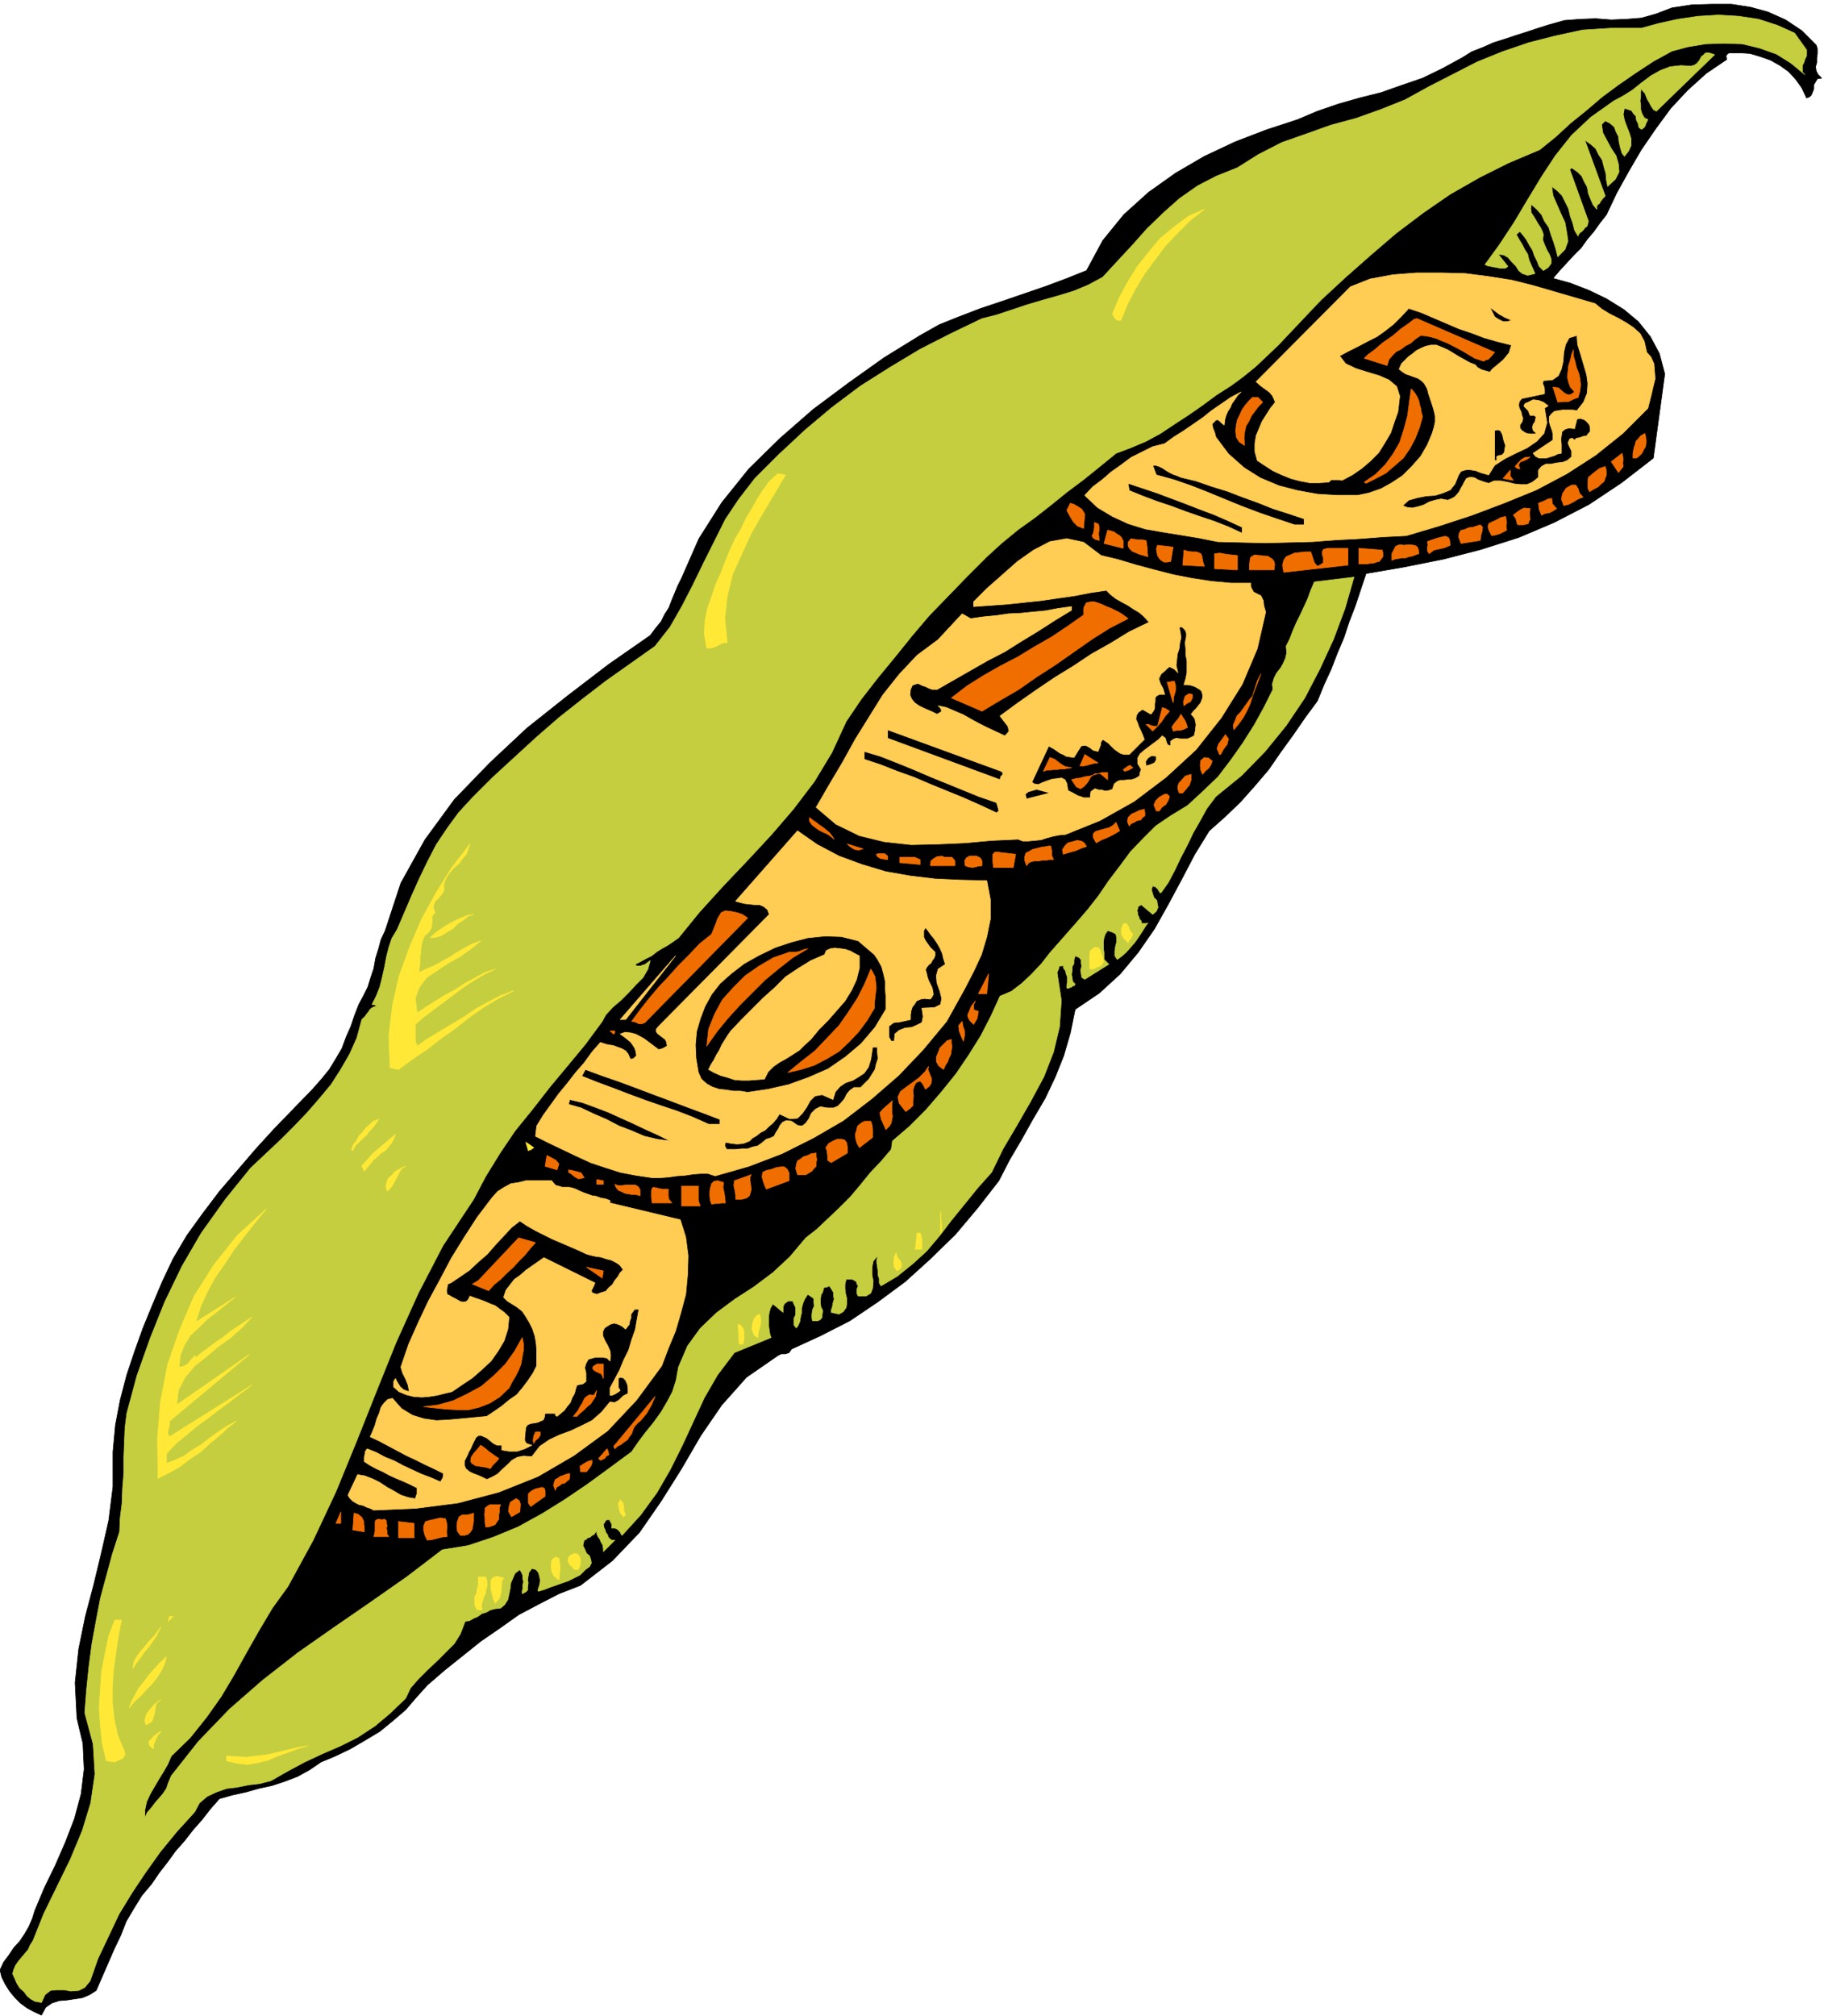
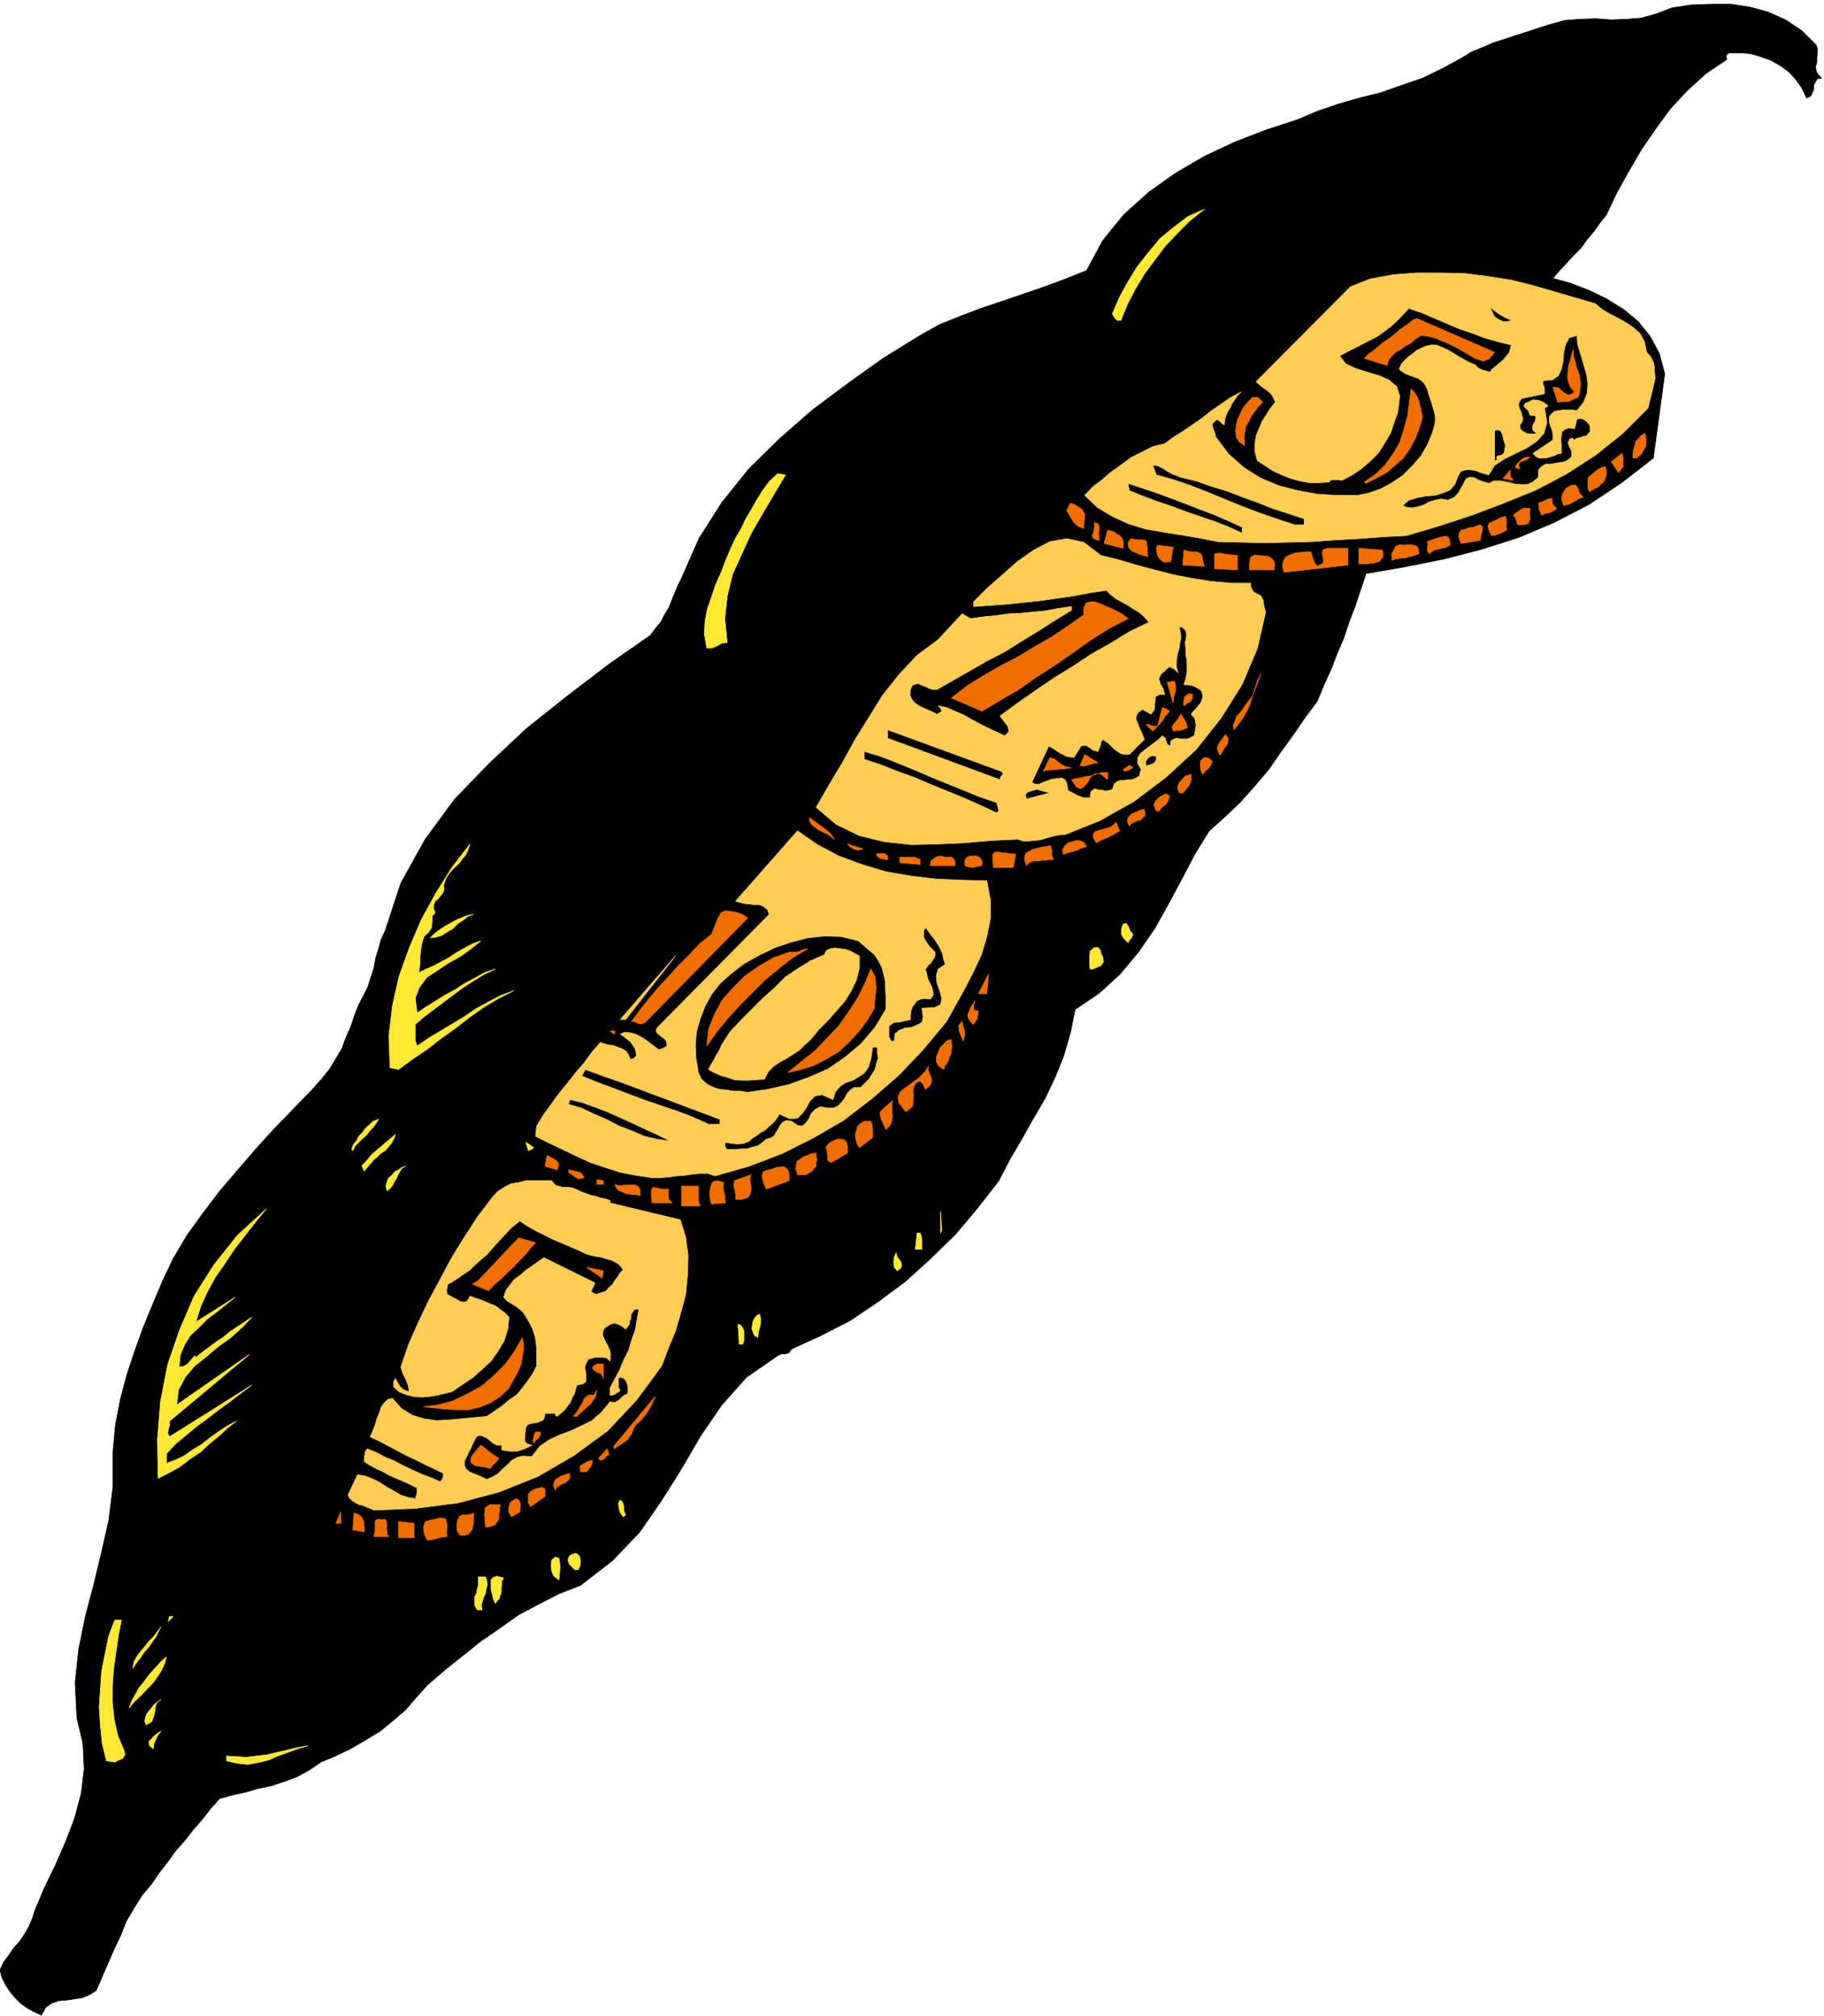
<svg xmlns="http://www.w3.org/2000/svg" fill-rule="evenodd" height="541.782" preserveAspectRatio="none" stroke-linecap="round" viewBox="0 0 3035 3353" width="490.455">
  <style>.brush0{fill:#fff}</style>
  <path style="fill:#000;stroke:#000;stroke-width:1;stroke-linejoin:round" d="m3022 75 2 6v8l-1 7v8l-2 7 1 7 3 6 6 6-7 1-3 5-3 5v7l-2 5-2 5-3 3-5 2-8-17-10-14-12-13-14-10-16-9-17-6-17-5-15-1h-20l-3 2-2 3 1 6-34 23-31 28-28 30-25 34-24 35-21 36-20 36-17 36-11 14-10 14-11 13-10 14-12 12-12 13-12 13-11 13 29 8 31 12 29 14 29 18 24 20 20 25 15 28 9 34-19 140-53 41-54 36-58 30-59 25-63 20-62 16-65 13-64 11-9 27-9 27-10 26-9 27-11 26-10 26-12 26-11 27-20 27-20 29-21 29-20 29-23 27-24 27-25 24-27 24-24 39-22 42-22 41-23 41-27 39-30 36-35 32-40 27-8 39-11 38-14 35-17 36-20 34-19 34-20 34-18 35-35 45-37 44-42 41-42 38-46 34-46 31-49 25-48 22-4 6-6 2h-7l-6 3-52 36-41 46-35 51-32 55-34 54-36 52-45 47-53 41-36 14-33 17-34 18-31 22-32 22-30 24-30 24-29 25-18 20-18 21-21 18-22 18-25 15-24 14-25 12-24 10-19 13-20 11-21 8-21 7-23 5-21 6-23 5-21 6-15 17-14 18-15 17-14 18-15 17-13 18-14 18-13 19-16 19-13 21-13 22-9 23-11 23-10 23-10 23-10 23-11 7-12 5-13 2-13 2-13 1-12 4-10 7-7 13-13-6-11-6-11-8-9-9-9-11-7-11-6-12-3-12 6-13 9-12 8-12 10-11 8-12 7-12 6-14 4-13 16-38 18-37 17-39 15-39 11-41 5-41-2-43-10-42-3-59 6-56 11-54 14-53 13-54 12-53 7-56v-58l4-44 8-42 11-42 13-39 14-39 16-39 16-38 18-38 23-39 26-36 28-37 30-35 30-35 31-34 32-33 32-33 15-17 13-16 11-18 10-17 7-19 8-18 6-18 7-18 8-15 7-14 5-16 5-15 3-17 5-16 4-15 7-15 26-79 40-72 49-67 59-61 62-58 68-54 68-52 69-48 9-12 9-11 6-12 7-11 5-13 5-12 5-12 6-12 29-66 38-60 45-56 52-51 55-48 59-44 59-42 60-37 32-18 35-14 34-13 36-12 35-12 35-12 35-13 35-14 27-50 35-43 41-37 45-32 48-28 51-24 52-20 52-17 33-14 35-12 35-10 36-9 34-12 35-12 33-16 33-18 16-10 18-7 18-8 19-6 18-6 19-6 18-6 19-6 25-7 26-2 26-1 26 2 25-1 25-2 25-7 26-10 33-5 34-1h32l32 5 29 8 29 13 27 18 24 24z" />
-   <path d="M3006 83h0v10l-3 6-1 4-3 6v11l4 4-23-19-24-15-28-10-29-7-31-1-30 1-30 5-26 7-31 17-29 19-29 20-27 20-27 23-26 21-25 23-26 21-52 22-48 24-49 28-45 31-45 34-42 36-43 38-40 37-19 20-17 18-18 19-17 18-20 19-18 17-21 17-19 14-25 16-23 17-23 16-23 15-24 16-24 13-26 11-24 9-27 22-26 21-28 21-26 21-28 22-28 20-28 23-24 22-33 33-31 32-32 33-28 33-29 36-28 34-28 36-25 37-24 52-29 48-35 46-37 43-40 43-39 41-40 44-35 43-10 7-9 6-9 5-8 5-9 7-10 5-9 5-8 4 2 3h7l4-2h2l3-2 4-3 3-2-4 14-8 14-12 12-11 12-14 14-13 11-12 13-6 11-28 38-29 35-30 36-28 36-30 37-25 37-24 39-20 38-51 77-41 79-37 82-33 82-33 83-34 83-38 81-42 77-26 36-22 37-21 37-20 36-22 37-24 34-28 35-31 30-6 14-7 12-8 13-7 12-7 12-6 13-3 14v13l4-9 7-8 6-8 7-8 6-7 6-9 3-9 5-12 45-57 52-54 55-48 59-46 60-42 61-42 60-42 59-45 43-7 42-14 41-17 40-22 37-23 37-25 37-27 38-28 11-16 12-16 13-16 13-18 10-17 9-17 6-19 4-22 15-35 21-29 27-26 31-23 31-20 32-24 28-26 27-32 18-14 19-18 18-17 19-19 16-19 17-21 18-19 17-20 2-14 28-24 28-28 25-29 25-31 21-31 20-32 17-33 15-33 19-8 17-13 16-15 17-18 14-18 15-17 14-16 15-17 19-22 18-23 17-25 19-25 17-23 21-22 21-21 25-17 28-17 26-24 25-24 22-29 19-27 19-30 16-29 15-30-1-9 3-10 4-8 7-9 4-7 4-9 2-9-1-11 6-12 5-13 6-14 7-14 6-13 6-13 5-14 6-14 66-8-15 52-19 51-23 50-25 48-31 46-35 43-39 40-43 35-15 20-11 20-12 21-9 19-11 21-10 21-11 21-12 17h-2l-1-2-2-3-1-2-2-1-1-2h-3l-2-2-2 7 2 7 2 6 5 5 1 7 1 4-3 7-6 5-19-16-5 3-1 4-1 3 1 3v4l2 3 1 4 3 3v3l1 1h8l2-1-6 9-5 8-6 9-5 7-7 8-7 8-8 7-7 5-4-6v-8l1-7 2-8v-6l-1-7-5-3-9-3-4 6-2 6-1 6v12l1 6v12l8 8-40 25-5-3-1-6-1-6 2-7-1-4v-6l-3-4-7-3-2 7v6l-3 5v6l-1 7 1 6 1 6 4 4-2 3h-2l-2 2h-1l-2 1-2 1h-2l-1-1v-3l1-6v-9l-2-5-1-5-3-4-1-5-3 1h-3l-1 1v2l-1 3-1 2-1 3 7 46-3 44-10 42-16 41-22 41-23 40-23 39-19 39-24 27-21 26-22 27-19 25-22 26-23 21-26 21-27 16-3-5v-7l-2-6v-7l-1-6-1-7v-5l1-7-7 9-2 10v13l2 10-1 12-3 8-8 5h-13l-2-4v-8l2-5-2-3-1-4-3-2-4-2h-10l-2 8v8l1 8 2 8v8l-1 7-5 7-7 4-13-3v-3l2-6 1-6 2-7-1-5v-6l-3-5-4-6-4 2h-3l-3 2v2l-1 4-1 2-2 3v2l-1 5v6l1 7 3 6-1 7v4l-3 4-4 2h-9l-1-4v-7l1-7 3-7-1-6v-6l-4-3-6-4-5 8-3 7-2 8v7l-2 8-1 7-3 7-3 4-4-5v-11l3-6v-12l-3-6-2-5h-6l-3 1-1 1-3 2-1 1-1 3h-1v11l-17-14-4 7-2 7-1 7v15l1 7 1 7 2 6-61 25-28 37-22 38-19 41-18 39-20 40-22 38-27 37-31 34-2-3-1-3-2-1-1-2-3-2-3-1h-5v-7l-1-1v-2l-2-1v-3h-5l-3 2v1l-1 2-1 1-1 2 1 5 2 4 1 4 3 4 1 4 3 3 3 2h5l-19 19v-5l-1-6-3-5-2-5-3-4-2-5v-4l3-7-3 6-2 3-3 4-3 1-3 3-4 1-3 3-3 1-2 9 3 6 3 7 5 4 2 6 1 6-3 6-7 5-9 9-10 5-10 5-9 3-11 4-9 3-10 4-10 3-1-1 1-4 2-6 1-7-1-6-2-7-4-5-7-2-5 7-1 6-1 6 1 5-1 7v5l-3 3-6 3v-4l1-5v-5l1-6-1-5v-5l-2-5-3-5-8 6-3 7-4 9-1 9-2 10-2 9-5 8-7 6-9 1-8 2-7 4-7 2-7 5-7 3-7 4-7 1-8 21-10 16-15 15-14 14-16 15-15 15-13 15-8 17-26 25-25 21-29 19-28 14-30 13-30 14-28 15-28 16-19 5-18 2-20 4-17 2-17 6-15 7-13 11-8 15-30 33-27 33-25 35-22 33-22 36-17 36-18 38-13 37-9 11-10 5-13 1-11-2H94l-10 1-9 7-6 13-11-2-7-4-6-5-5-7-7-6-5-8-3-7-4-9 2-7 3-7 5-7 5-6 5-6 6-7 3-7 5-8 18-45 22-45 22-45 20-48 14-46 7-48-3-50-14-52 3-38 4-39 5-38 7-38 7-37 10-37 10-37 12-37 1-23 3-24 1-26 2-25v-25l1-26 1-24 3-24 17-63 22-62 24-60 29-60 32-55 40-56 42-52 51-48 21-21 22-23 20-23 20-24 16-25 15-26 12-27 8-30 2-2 4-4 2-3 4-5 1-2 3-3 4-2 6-2h-2l-1-1h-1l-1-1h-4l7-14 6-15 4-16 4-18 3-16 4-16 5-15 9-15 12-28 12-28 13-29 14-29 14-27 18-27 19-26 23-25 34-34 37-34 36-33 38-33 38-30 39-30 41-29 41-29 25-32 20-35 18-35 18-37 18-36 18-36 22-33 27-35 40-40 44-41 44-37 48-36 49-31 50-30 51-26 52-25 24-6 27-9 24-8 27-8 25-7 26-8 24-10 24-13 24-26 26-28 24-27 28-27 26-23 30-21 31-16 35-14 35-22 39-20 40-14 42-15 41-11 42-15 40-16 40-22 39-20 41-21 42-17 44-15 43-11 46-10 47-3h51l29-8 32-7 34-5 34-2 33 2 33 5 31 10 29 13 20 28zm-153 8-97 94-5-3-4-6-3-6-3-5-2-5-2-5-4-4-2-5-1 7v7l-1 8 1 7v7l2 7 4 7 6 3-2 4-1 2-1 2v1l-2 4-2 1-2 2h-1l-4-3-1-6-3-6-1-7-4-4-3-5-6-2-6-2-2 10 2 10 4 11 4 10 3 10v11l-4 9-7 9-4-5-3-10-2-9-1-9-4-8-3-8-7-6-8-4-6 6 2 14 7 13 7 13 8 12 4 14 1 13-6 12-13 12-2-10-1-12-3-10-3-12-6-9-5-10-8-7-10-7 34 93-4 4-2 3-2 2-1 3-4 3-1 2v5l-6-7-4-9-4-10-2-11-5-9-4-9-7-7-10-7-3 3 31 86-1 4-1 4-4 3-2 3-3 3-3 2-3 4v2l-6-10-3-12-4-11-3-13-5-10-6-12-8-8-9-7 2 15 6 14 7 16 7 15 3 17 2 14-5 14-12 12-3-12-4-13-4-11-4-13-7-10-5-11-8-9-9-8-1 7 1 7 4 6 3 5 4 7 4 6 3 6 2 6-1 9 3 8 4 9 4 7 3 8v7l-5 7-8 5-7-7-3-8-5-10-3-9-5-8-5-9-5-7-6-7-6 5 5 9 5 8 4 8 5 8 2 9 3 7 4 9 3 7-12 3-9-3-6-5-5-8-7-7-6-7-7-4-9-1 16 20-4 3h-10l-4-1-6-1-5-1-5-1-4-2 24-33 25-38 22-37 23-38 23-35 27-34 32-30 38-27 15-8 16-10 15-12 16-12 16-9 16-6 18-2 17 1 6-2 4-3 4-5 3-6 3-2 4-4h6l9 3z" style="stroke:#c5ce3f;stroke-width:1;stroke-linejoin:round;fill:#c5ce3f" />
  <path d="m1642 1465 6 32v31l-6 30-9 30-13 28-15 29-15 27-15 27-39 47-41 43-45 39-47 36-50 29-52 26-55 21-56 16-12-4h-12l-13 1-13 2-14 1-14 2-14 1h-13l-27-4-26-5-25-8-24-8-24-11-23-11-23-11-22-11 2-17 11-18 13-18 13-18 14-17 14-18 14-16 13-18 14-16 6 2 7 2 8 1 8 3 6 2 7 4 4 5 4 9 5-1 5-5-1-7-2-6-4-6-3-4-10-8-7-5 8-3 9 1 8 2 8 4 7 4 8 6 8 6 8 6 7-2 7-4-1-7-2-4-4-3-4-3-5-4-2-3v-4l4-5 184-186-3-8-6-5-7-3h-7l-9-1-9-1-8-2-7-2 103-117 33 23 36 19 38 14 40 12 40 7 42 5 43 2 43 1zm-187 123 6 9 6 11 3 11 3 13v12l1 12v23l-18 30-23 27-26 22-29 20-32 14-33 12-35 8-34 5-12-2h-12l-12-2-11-1-12-4-9-5-9-8-5-11-4-24-1-22 2-22 6-21 8-21 11-20 14-18 18-16 22-17 25-14 27-13 27-9 27-7 29-3 27 1 28 7 27 23zm118 16-12 8-3 11 1 12 5 14 3 12-2 10-10 5-21 1 2 14-2 10-8 4-9 4-11 1-10 4-7 6-1 12h-5l-4-7v-18l8-6 10-1 9-2 9-2v-8l1-7 2-6 4-5 3-5 7-3 6-1 10 1 3-4 2-4-1-6-1-5-3-6-3-6-2-6-1-5-2-7 2-4 3-4 4-3 2-4 3-4 2-5v-5l-9-9-7-10-3-6v-11l3-5 4 5 5 7 5 6 6 9 4 7 4 9 2 9 3 9zm-113 138v9l1 10-3 9-2 9-5 8-5 8-7 7-7 7h-11l-7 5-5 6-4 8-5 6-6 6-7 3h-10l-12-2-8 4-7 7-4 9-5 7-6 5-8-1-10-7-9-1-6 3-4 5-3 6-4 6-3 6-6 3-7 2-7 6-7 5-9 2-8 3h-10l-9 1h-16l-3-6 1-6 10 2 10 1 10-1 10-4 5-5 7-4 6-5 8-4 6-6 7-6 6-7 5-8 17 8 13-1 8-8 7-10 6-11 8-8 12-2 18 8 4-13 8-9 9-6 12-4 10-6 9-6 7-10 4-13 3-20h8zm-345 156-22-3-21-5-21-9-21-8-21-11-21-9-21-10-21-6 2-8 21 5 22 8 21 8 22 10 20 9 21 10 20 9 20 10zm83-36v8h-19l-27-12-26-10-27-9-26-9-27-10-26-10-27-10-25-10 6-11 27 10 29 10 27 10 29 11 27 10 29 11 27 10 29 11zm634-938 29 7 30 9 30 8 31 8 31 6 32 5 33 3h33v5l2 5 3 5 6 3 6 3 4 8 1 9 3 10-14 61-25 59-35 56-42 53-50 46-53 40-57 32-57 23-11 1-10 2-11 3-9 3-11 1-10 1h-9l-8-3-44 2-44 4-46 2-44 1-45-5-41-10-39-19-33-28 22-38 22-37 21-38 23-37 23-37 27-34 30-32 35-26 40-43 14 8 21-3 21-2 21-3 21-1 20-2 21-2 21-4 22-3v6l-28 17-28 18-28 17-27 17-29 15-28 16-28 16-28 16h-7l-6-2-6-3-6-2-6-3-5 1-5 2-3 7-1 9 3 7 5 6 7 5 6 3 9 4 7 3 8 4 4-2 4-3-2-5-4-4 14 3 14 6 14 6 14 8 13 7 14 7 13 6 15 7 4-4 3-4-1-4-1-4-7-9-6-8 30-22 30-21 31-21 31-19 30-20 32-18 31-19 33-16-8-9-8-7-10-6-9-6-11-6-9-5-9-7-7-7-27 4-26 5-28 4-27 4-29 3-28 3-28 2-28 2v-8l22-22 25-22 26-23 27-19 27-14 28-5 28 6 29 22zm142 135-2 10 1 10v10l2 10v20l-2 10-3 10h6l6 1 6 2 7 4 4 3 2 6v6l-3 8-4 5-4 5-4 4-4 5 6 7 2 10-1 10-2 9-6 3-5 2h-12l-7-1-5 2-4 3v8l-5-2-2-4-2-7-5-4-6 6-8 6-8 6-8 6-7 6-4 7v9l6 10-2 5-1 6-7 4-6 2h-6l-6 1h-7l-5 2-5 4-3 9-6 2-6 1-6-2h-5l-6-2-3 2-4 3-1 10h-11l-5-2-4-1-9-5-8-4-2-12-3-6-6-3-6 1-9 1-9 3-8 3-6 3-7-1-4-3 28-60 9 5 10 7 5 2 5 3 6 1 7 1 5-8 5-8 2-3 4-1h4l7 4 5 4 8 2 2-5 2-5 1-6 3-4 9 6 10 10 4 3 6 4 6 2h9l25-25-3-8-3-7-3-6-2-6-3-7 1-6 3-5 7-5 14 8 4-5 2-4v-6l1-6v-6l2-3 5-3h9l-3-10-4-7-3-9 4-8 5-4 5-5 4-3 8 4 6 6-3-12 1-9 1-10 3-9 1-9 2-9-1-9-2-9h5l5 5 2 5v6zm-316 276 2 6 2 8-4 3-28-13-27-12-27-11-27-11-28-12-28-10-28-11-27-9v-13l27 8 28 11 27 11 28 12 27 11 27 11 27 11 29 10zm8-52 3 3-1 3-3 3-1 5-187-69v-14l189 69zm42 46-2-8 5-4 7-2 7-2 22 6-39 10zm216-71v6l-3 5-7 3-7 2-1-7 4-6 6-4 8 1zm-494 332v20l-5 20-8 17-11 18-14 16-14 16-15 15-14 17-10 9-9 9-11 7-11 7-11 6-10 7-9 9-6 12-13 1-13 1h-12l-12-1-12-4-11-3-11-5-9-5 4-8 5-8 4-8 5-8 4-9 5-8 5-8 5-7 18-19 18-18 18-18 19-17 18-18 21-14 21-13 23-10 3-7 7-3 7-1 9 1 8 1 9 3 7 4 8 4zm1025-983 3 4 7 4 7 2 7 2 4-5 6-5 6-5 6-5 5-6 5-6 2-7 2-6-24-6-21-6-21-8-21-7-21-9-21-9-21-9-21-7-13 14-12 12-14 11-14 10-16 8-15 8-16 8-15 8 10 13 17 8 19 6 20 6 16 7 13 11 5 16-3 26-6 17-6 18-10 17-10 16-14 14-14 12-16 11-17 9-6-1h-12l-4 4-16 1h-16l-16-3-15-4-15-6-15-7-14-9-12-8-4-15v-13l2-13 5-12 5-12 7-11 7-11 8-10-3-7-2-4-4-5-4-3-11-8-8-7 157-158 33-13 38-7 39-3h41l40 1 39 5 38 6 36 9 103 30 11 9 13 8 14 7 14 8 12 8 11 10 7 13 4 18 7 8 5 11 1 12 1 13-3 12-3 13-3 12-3 12-42 42-45 36-48 31-51 27-54 22-53 20-55 18-54 16-39 2-39 3-39 2-39 3-40 1-39 1-40-1-39-1-30-6-30-5-31-5-29-5-29-9-26-12-25-15-21-20 13-14 16-12 15-13 17-12 16-12 18-9 18-9 20-5 15-11 16-10 16-11 16-11 15-12 16-11 16-11 17-9-6 6-4 6-5 7-3 7-4 6-3 7-2 7-1 9-4-3-3-3-4-3-3 1-6 6 1 7 3 7 2 8 21 28 26 23 27 17 31 13 31 8 33 6 33 2h34l19-4 20-7 18-10 18-12 15-15 15-17 11-19 8-19 3-10 2-9v-10l-2-9-3-10-3-9-3-9-2-8-5-9-5-5-6-4-6-2-8-3-6-2-6-4-5-4 4-9 6-6 6-6 7-5 6-5 8-4 7-3 9-2h9l10 4 9 4 10 6 8 5 9 5 9 5 10 4zm-388 270v10l-24-11-23-9-24-8-23-8-24-9-24-8-24-9-22-9-2-12 24 8 24 8 24 9 24 9 23 9 24 9 23 10 24 11zm-102-83 25 6 26 9 26 8 26 10 25 9 25 10 25 8 27 9v10h-16l-30-10-29-10-29-11-27-11-29-12-28-11-29-10-29-8-6-16h5l6 2 6 3 6 4 5 3 6 3 6 2 7 3zm659-236 1 15 5 16 5 17 5 17 2 15-1 16-6 15-11 14-8-1h-16l-6 1-7 1-5 4-4 5v9l2 7 3 8 1 6v9l-33 22 4 5 6 3h12l6-2 7-2 6-3 6-1v-15l-1-8 1-6 1-7 5-4 6-2 10 1 4-16 6-1 6 2 4 3 5 6 1 6v5l-3 3-3 4-6 1-5 2-6 1-3 3-4-3-4 1-3 7 3 7 3 6v10l-7 6-8 3-10 1-9 2h-9l-7 4-5 6v12l-10 8-9 4h-11l-10-1-12-3-11-2h-11l-9 4-10-3-8-3-5-3-4-1h-5l-5 2-3 5-3 6-3 5-3 6-4 5-4 4-6 3-5 2-11-2-10 2-10 3-9 5-10 3-9 2-9-1-7-3 10-9 14-4 15-3 15-1 13-4 12-5 8-10 6-15 4-6 6-2 6-1 7 1 6 1 7 3 7 2 7 2 10-16 17-11 18-9 19-9 16-11 12-13 5-18-4-24 6-4-8-6-8-3-9-1-8 4-5 2-2 3v2l3 3 4 4 3 8h7l3 3-1 3-1 5-3 4-1 5 1 5 6 5-7 1-10-1-5-3-3-2-3-4v-5l4-6 1-5-2-6-1-5-3-6-1-5 1-6 4-5 38-8v-7l-1-5-2-5 1-5 15-1 10-7 5-11 3-13 1-15 3-13 6-11 13-4zm-109-25-7 2h-7l-8-4-6-4-8-16 8 6 8 6 4 2 5 3 5 2 6 3zm-10 208-1 5-1 7-4 4-6 1-3 2 1 6h-4v-50l5-1 4 1 2 3 2 4 2 9 3 9zM958 1978l6 3 7 3 6 2 8 3 7 1 8 3 7 1 8 3v4l117 28 9 29 4 31-1 32-3 32-8 30-9 31-12 29-11 29-42 57-48 51-56 41-60 35-65 26-68 18-70 9-70 3-6-3-6-2-6-3-6-1-6-3-5-3-5-5-3-5 16-34 12 2 13 5 12 6 12 8 11 6 12 7 12 4 12 2 3-9v-9l-12-6-11-5-12-5-11-5-11-6-11-5-11-6-9-6v-6l1-5 1-6 3-4 15 6 15 8 15 6 15 8 15 7 15 7 16 6 16 7 4-7 1-7-16-8-15-7-16-8-15-7-15-8-15-8-15-8-15-7 4-9 4-10 3-11 4-9 3-10 5-7 6-6 8-2 15 17 18 11 19 6 21 3 20-1 22-2 21-2 21-2 12-8 13-9 12-10 13-9 10-12 9-12 8-12 6-12v-27l-1-12-2-11-4-12-5-10-6-10-6-9-9-7-8-5-8-5-6-6 4-12 7-9 7-9 10-7 9-8 10-7 10-7 10-7 85 42-2 5-3 6-1 2 1 3 2 1 6 2 8-3 7-2 5-6 6-5 4-7 5-6 4-7 5-5-6-8-6-4-8-4-8-2-9-3-8-1-9-2-7-2-15-7-14-6-14-6-14-6-14-7-14-7-14-8-12-8-14 11-13 14-14 15-13 15-15 13-15 14-16 11-15 10-5 2-1 6-1 5 1 6 4 2 5 3 6 3 7 4 5 1 5-1 3-3 3-6 8 3 9 3 8 3 9 4 8 3 8 6 7 5 8 8-2 20-6 19-10 17-12 17-15 14-16 14-18 12-16 11-13 3-12 3-13 2-12 1-14-1-12-3-12-5-9-8v-9l3-5 3 6 5 8 6 5 9 3-2-11-4-10-5-10-3-10 13-38 16-36 17-36 19-35 19-36 21-34 22-34 25-33 9-10 11-7 11-6 13-2 12-3h43l3 4 4 4 5 1 6 2h11l5 1 6 2zm105 200-3 17-3 17-6 17-5 17-8 16-7 17-8 15-8 15v12h3l5-2 5-3 4-3-3-5v-15l3-2 5 1 4 4 3 7 1 6v9l-8 4-7 7-7 4-8-1-14 17-16 14-18 9-17 8-19 7-17 8-16 11-13 17-14-1-10 2-9 5-8 8-8 7-8 8-9 5-9 4-8-4-7-3-8-3-6-3-6-5-2-5v-8l5-10 2-5 3-5 3-7 3-6 3-6 4-3h5l9 4 5 4 6 5 6 3h8v8l6 1 6 1h14l6-2 6-2 6-3 6-3-7-2-3-2-2-4v-3l1-11 1-8 3-4 5-2 6-1 6-1 4-2 5-2 2-5 1-6h17v3l3 2 6-5 6-5 5-7 5-6 3-8 4-7 2-8 2-6 10-2 5-4v-14l-2-9 2-7 4-7 11-3h14l6 1 5 5 1-9-1-8-4-9-4-7-4-9v-7l3-6 9-6 7-2 7 2 6 3 6 5 3-4 3-4 1-6 2-5v-6l3-4 3-4h7zm-31-482 92-106-83 106h-9z" style="stroke:#ffcc54;stroke-width:1;stroke-linejoin:round;fill:#ffcc54" />
  <path d="m738 1473 1 6-2 6-4 5-4 5-5 4-2 5-1 6 3 8-5 6v9l-1 10-5 8-7 6-3 8-2 8-1 9-1 9v9l-1 9-1 9 12-6 12-5 13-7 13-7 12-8 14-8 13-7 14-5-16 13-18 13-20 11-18 12-18 12-12 16-7 18 3 25 15-10 16-10 16-10 17-9 15-10 17-9 16-9 18-6-19 9-18 11-17 11-16 12-16 12-16 12-16 12-15 13v27l3 9 19-13 20-12 20-12 20-12 19-13 20-11 21-11 22-8-26 13-25 15-24 17-23 18-24 17-23 18-24 16-23 17-14-3-2-53 6-50 11-49 17-47 20-47 24-44 27-43 30-39-3 9-4 9-6 7-6 8-8 7-7 8-6 9-4 12zm50 48-9 3-9 7-9 6-8 8-9 5-9 6-10 3-9 1 7-7 8-6 9-6 9-5 9-5 9-4 10-4 11-2zm-158 341-4 6-5 7-6 6-5 7-7 6-6 6-6 6-4 8-2-2 3-8 5-6 4-8 6-6 5-7 7-6 6-6 9-3zm-14 74-10 12-4-9 6-6 6-7 5-6 39-33-3 8-4 7-5 6-5 6-7 4-6 6-6 5-6 7zm272-27-4 3-5 2-4-14 6 4 7 5zm-244 72-2-8 2-7 2-6 6-5 5-6 6-3 6-4 6-2-6 3-4 6-3 6-3 6-3 5-3 6-4 5-5 4zm-318 218 65-41-15 12-15 12-16 12-14 14-14 13-10 16-7 17-2 20 7-1 7-4 6-7 6-7 2 3 11-9 11-8 12-9 12-8 11-9 12-8 12-8 12-8-16 17-19 17-21 15-20 17-19 15-16 19-11 21-3 25 121-84-133 111v7l-2 7-1 6 3 6 137-86-19 14-18 14-18 13-18 14-18 13-18 15-17 14-16 17v16l14-5 15-7 14-10 15-9 14-11 14-10 15-10 15-8-14 11-14 13-16 13-15 14-18 12-17 13-18 10-18 9-1-65 5-62 12-62 20-58 24-56 33-52 39-49 48-44-18 22-18 23-17 22-16 24-16 23-13 24-11 24-8 26zM2004 348l-24 19-21 21-20 21-18 24-17 23-15 25-13 25-11 27h-6l-3-3-3-4-2-4 11-26 14-26 16-26 19-24 19-23 23-19 24-18 27-12zm-697 442-19 32-19 32-19 33-16 35-15 33-9 37-4 37 4 40-9 1-9 5-8 3h-8l-4-23 1-21 4-21 7-20 7-21 9-20 8-21 8-19 8-17 9-15 8-17 9-15 9-16 10-16 11-15 14-13 13 2zM280 2697l2-8h6l-8 8zm-78-2-5 26-4 27-4 28-2 29v27l3 28 6 27 11 26 1 6-4 6-7 3-6 3-14-2-7-29-3-29-2-31 2-30 2-30 6-30 6-29 10-26h11zm19 80 2-11 5-9 6-8 7-8 7-9 8-8 6-8 6-8-4 7-4 9-6 8-6 9-8 9-6 9-7 9-6 9zm-6 66 4-11 6-11 6-11 9-11 8-11 9-10 10-11 10-9-3 11-5 11-7 11-8 11-10 10-9 10-11 10-9 11zm28 28-2-6 1-6 2-6 4-5 9-11 11-8-6 4-3 6-1 6-1 8-2 6-2 6-4 3-6 3zm12 40-6-5-1-4v-4l4-3 3-4 5-4 4-3 4-2-6 7-3 7-3 7-1 8zm257-5-17 5-16 6-17 6-16 7-17 4-17 3-18-2-17-4v-8l16 1 17 1 17-2 17-2 17-4 17-4 17-4 17-3zm454-306-1 7-3 6h-5l-3-2-3-4-3-2-3-7 1-5 3-4 5-2 4-1 4 2 3 4 1 8zm-36 30-8-6-4-8-1-10 1-9 6-5 6 2 1 6 1 9-1 10-1 11zm-122-5 2 6 1 7-2 7-1 7-3 6-2 7-2 7 1 8h-8l-4-8v-14l3-6 1-7 2-6v-14h12zm30 2-3 5v6l-1 6v7l-2 5-1 5-4 4-3 4-3-7-2-8-2-8v-16l4-4 6-2 11 3zm1047-1071-1 3-2 4-3 3-2 4-7-7-4-7v-9l3-8 5-1 4 6 2 6 5 6zm-50 38 1 8-4 6-7 3-6 3h-5l-1-5v-15l1-10 7-6h6l4 5 1 5 3 6zm-270 459v-36l2 32-2 4zm-34 0 2 5 1 7v15h-11l3-27h5zm-38 63-5-6-1-8 1-9 3-7 2 7 6 8 1 4v4l-2 3-5 4zm-229 72 2 9-1 10-3 10-1 10-6-4-2-5-2-6 1-6 1-6 3-6 4-4 4-2zm-26 37v6l-2 7h-6l-2-33 4 1 4 5 2 6v8zm-197 297-4 3-5-7-2-7-1-8 3-6 4 4 2 7v7l3 7z" style="stroke:#ffe836;stroke-width:1;stroke-linejoin:round;fill:#ffe836" />
  <path d="m1449 1865 2 6 1 7v14l-22 17-4-7-2-7-1-8 2-6 2-8 6-5 6-3h10zm-39 53-27 16-6-4v-7l-1-9-2-5 5-7 7-4 7-3h7l5 1 4 5 1 7v10zm-52 0v5l1 6-1 5v6l-4 4-3 4-5 3-5 3h-14l-3-10 1-7 2-6 5-3 5-4 7-2 6-3 8-1zm-431 28-20-6 3-18 6 3 9 5 5 6-3 10zm386 18-38 14-3-7-2-6-2-7 1-8 6-3 9-2 8-3 8-1h5l5 4 3 6v13zm-341-5-9 2-6-3-6-5-5-3v-4l6 1 8 2 7 2 5 8zm262 36h-10v-7l-1-7-2-9 1-8 28-10-2 4v6l1 6 1 8-1 5-2 6-5 4-8 2zm-230-31v6h-11v-8l5 1 6 1zm200 3-1 8 2 9 1 7 1 10h-6l-5 1h-6l-6 1-2-6-1-7v-8l1-6 2-7 4-4 6-1 10 3zm-139 22-7-2h-6l-6-1-6-1-6-3-5-2-4-5-2-5 5 2h7l8-1h14l5 3 3 5v10zm97-16v24l3 9h-31v-33h28zm-50 5v12l1 5 5 6h-33l-1-9v-12l1-3 2-2 6 1 3 1 6 1h10zm-221 89-9 10-8 10-10 10-10 11-11 10-10 10-11 9-9 10-27-11 10-6 67-71 28 8zm111 59-26-18 28 6-2 12zm-155 183-16 15-16 10-18 7-17 4h-19l-19-1-19-2-18-2 24-3 25-7 23-11 24-13 21-18 19-19 15-21 13-23 2 10v11l-2 11-2 12-4 10-5 10-6 10-5 10zm157-16-2-5-2-3-5-2-4-2-4-3-1-2 1-3 6-4h11v24zm-44 63h-6l4-5 4-5 3-6 4-6 3-7 4-4 5-3 7 1 5-8-1 4-1 6-4 6-4 6-6 5-6 6-6 5-5 5zm95 18-2 5-2 6-4 5-3 5-6 4-5 4-6 3-4 4-2-4 69-83-3 7-3 7-4 7-4 7-5 6-5 6-6 5-5 6zm-156 8v5l-3 5-5 4-3 5-1-5 1-7 3-7h8zm-69 44-3 4-4 4-4 4-3 5-6-2-6-1-7-1-6-1-6-4-2-3 1-7 4-6 12-14 7 5 7 6 7 5 9 6zm183-6-4 2-3 4-4 2-3 1-3-3 14-16 2 4 1 6zm-28 9v5l-2 5-3 4-4 5h-10l-1-9 6-4 7-4 7-2zm-37 22v6l-1 4-4 3-3 3-5 1-4 3-5 3-2 5-3-8 1-5 2-5 4-2 4-3 6-2 5-2 5-1zm-41 38-24 17-4-6v-15l4-4 5-3 5-2 6-1 3-1 4 2 1 4v9zm-42 26-14 8-5-9 1-8 2-7 6-4 4-2 5 3 2 6-1 13zm-32-12-2 5v6l-1 6v7l-3 4-3 5-5 2-6 2h-5l-1-8v-7l-1-6 1-5v-5l3-3 5-3h18zm-274 31 8-19v19h-8zm47 6v8l-19-3 2-28 7 2 6 5 3 6 1 10zm182-23v13l-1 6-1 7-3 5-4 4-6 2h-7l-5-7-1-8 1-8 3-8 5-3h7l6-1 6-2zm-47 9 2 6 1 8-1 8 1 8-9 1-8 2-8 2-8 1-4-8-2-8v-8l3-7 7-2 9-2 8-2 9 1zm-94 30h-25l1-4 1-5v-15l1-3 4-2 7 1 4-1 3 3v3l1 5-1 4 1 5v5l3 4zm42 2h-26v-27l26 3v24zm1188-1529-31 16-30 19-30 21-30 21-31 20-30 21-31 18-30 18-51-22 26-20 27-17 28-16 29-15 28-17 28-16 27-18 27-19v-10l1-4 2-3 1-3 4-1 4-1h6l6 2 8 3 6 3 8 3 6 3 8 4 6 4 8 6zm176 185-1-8 3-7 3-8 6-6 5-7 5-7 5-7 5-6 14-37-6 12-4 13-4 12-4 13-5 11-6 11-7 10-9 11zm-101-45-10-34 12-2 2 7v9l-3 10-1 10zm32-14v6l-3 6-6 3-5 4-1-6 2-7 1-3 3-2 3-2 6 1zm-38 28-7 8-6 9-7 8-8 8-11-11h4l5 2 4 1h6l8-31 6 2 6 4zm30 27-6 3-6 2h-6l-6 1-2-7 5-7 6-7 4-7 3 5 4 6 2 5 2 6zm55 45h-2l-4-10 3-8 6-8 5-7 5 7-2 9-6 8-5 9zm-204 14-8 1-7 2-8 2h-7l8-19 22 14zm-44 8-6 1-6 1h-6l-5 1h-6l-6 1h-6l-6 2 11-23 8 3 9 7 3 2 5 3 5 1 6 1zm234-11-2 6-4 6-5 4-5 6-3-7-1-8 1-8 6-5 7 1 6 5zm-132 11-7 4-7 2-2-3 3-2 4-3 4-2 5 4zm-42 20-12-10h-9l-7 5-5 9-6 7-6 4-7-3-8-12 7-2 8-1 7-2 8-1 7-2 7-2 7-2h9v12zm139-9v9l-3 9-5 6-6 7h-6l-2-6v-6l2-5 3-3 7-8 10-3zm-36 37-2 6-4 7-7 5-4 6h-5l-4-10 3-7 6-6 9-5h4l4 4zm-42 21 1 6v5l-4 3-3 4-6 1-5 3-5 2-3 4-3-7 1-7 6-6 7-3 6-3 8-2zm-516 50-6-5-6-4-7-3-6-3-7-5-5-4-4-6v-6l5 4 6 4 5 4 6 4 5 4 6 5 4 5 4 6zm475-14-10 6-10 5-10 4-9 5-5-9v-6l4-4 7-2 7-2 8-2 7-4 5-5 6 14zm-55 26-9 3-9 4-11 3-10 3-1-8 4-6 5-5 8-2 7-2 7 1 5 3 4 6zm-372 4-7 2-7-1-8-5-4-4 26 8zm317 18h-7l-6 1h-6l-5 1h-6l-6 1-5 2-4 5-3-9v-6l2-6 6-3 5-3 8-2 8-2 8-1 4-1 3 1v3l1 4v8l3 7zm-67 13h-33l-1-9v-13l3-3 3-1 6 1 26 3-4 22zm-209-19v6l-7-1-5-1-5-3-2-4 4-1h10l5 4zm112 8v8h-41l1-8 5-4 5-3 8-1 5 2h12l5 6zm-58-2v8l-34-3v-9h25l9 4zm103 10-7 1-8 2-8-1-5-2-1-8 3-5 5-3h12l6 3 3 5v8zm-390 87-171 174-5 2h-5l-6-3-6-1 14-19 15-19 16-19 17-18 16-18 18-18 17-18 20-16 2-5 2-5 2-5 2-5 2-6 3-5 3-5 7-3 9 1 10 2 9 3 9 6zm100 51-25 15-23 18-23 19-21 21-21 21-20 22-18 22-17 24 3-28 10-25 13-24 18-20 20-20 23-16 24-14 26-9h8l8-1 7-3 8-2zm111 99-12 20-14 19-16 17-17 16-20 12-21 11-22 7-22 5 22-18 23-18 20-21 20-21 16-23 15-23 12-24 10-24 3 5 4 8 1 9 1 9-1 8-1 9-1 8v9zm173-24 17-33-3 33h-14zm-8 26 3 2 5 1-1 6-1 6-3 5-3 5-6-6-3-5-1-5 2-4 4-10 7-9-3 6v8zm-17 53-4-9-3-8-1-9 6-7 1 7 3 9v8l-2 9zm-580-17v3l-2 2-6-5h8zm560 14v6l1 6-1 6-1 7-3 6-2 6-4 6-3 7-8-6-4-7v-8l3-7 3-8 6-6 6-6 7-2zm-43 83-4-8-5-6-7 3-3 6-2 7 1 9-1 8v8l-5 5-7 5-11-14-2-10 4-9 9-7 11-8 11-8 10-10 6-9-1 5 2 5 2 5 2 5v4l-1 5-3 4-6 5zm-66 67-4-9-4-9-2-10 5-6 16-14-1 6v13l1 7-1 5-1 6-3 5-6 6zM2626 661l-8 3-8 4h-9l-9 1-8-25 9 1 9 8 3 2 5 2 4-1 6-4-7-8-3-8-2-9 1-9 1-10 3-9 2-9 3-8v10l3 10 2 9 4 10 2 9 1 10-1 10-3 11zm97 101h-6v-7l1-6 1-5 2-5 1-5 4-4 4-5 7-4 1 4 1 6v6l-1 6-3 5-3 6-4 4-5 4zm-22 14-8 10-12-18 18-14 1 4 1 6-1 6 1 6zm-155-16-5 4-7 3-4 1-2 3-1 3 2 6-5-1-3-3 5-6 5-5 6-4 9-1zm125 16 2 7v7l-2 5-2 6-5 4-5 5-6 3-5 3-3 2-3-6v-12l1-6 6-5 6-5 7-5 9-3zm-153 23-17-3 12-14v10l5 7zm116 28-8 3-8 5-8 4-8 2-4-11 2-9 6-9 9-5h7l4 6 2 7 6 7zm-44 19-6 4-6 3-7 1-6 3-4-10-1-10 5-2 5-2 6-3 6-1 1 9 7 8zm-785 9-2 24-10-4-7-7-6-10-5-9 6-12 6 2 7 4 6 4 5 8zm741-9-1 8 1 10-2 3-1 4-4 1-4 1h-9l-2-2v-2l-2-7-4-5 6-5 6-4 6-3 10 1zm-39 36-6 3-6 3-7 2-6 1-3-6-2-4-1-5 1-5 6-3 7-3 7-4 8-2 1 4 1 6-1 6 1 7zm-678 17-7-2-3-2-2-4 2-3 1-5 1-5v-9l7 3 1 7-1 9 1 11zm634 0-32 5-4-11 1-6 3-5 6-1 6-3 8-1 6-2 6-2 4 4-1 7-2 7-1 8zm-594 13-32-8 6-22 5 1 6 2 4 3 5 3 3 3 3 6v12zm544-5-9 4-9 2-9 2-8 6-3-5v-5l1-5-1-5 5-2 6-2 6-2 8-2 5-1 5 2 2 4 1 9zm-506-8 1 6 1 7v6l1 8-7-2-7-2-7-3-5-2-5-5-2-4v-6l5-6 5 1 7 1h6l7 1zm41 35-6 1h-5l-5-3-3-3-3-5-1-5-1-6 2-6 26 3-4 24zm413-13-6 2-5 2-6 1-5 2h-6l-6 1-6 1-5 2v-11l4-8 2-4 4-2 4-1 6 1 8-1 9 1 3 1 3 3 1 3 1 7zm-118 19-107 12-2-12 2-8 4-6 7-3 7-3 9-1 9-1h9l2 6 2 6 2 6 5 6 6-3 4-3v-8l-2-6v-4l2-4 7-2h34v28zm57-25 1 5v6l-3 4-3 4-5 1-5 2h-5l-5 1h-14v-26l39 3zm-302 6 2 4 1 6 1 5 2 6-36-2 2-25 6 2 8 1h7l7 3zm61 3v24l-38-2v-25l9-1 10 2 9 1 10 1zm61 24h-41v-9l1-8 1-4 3-2 4-2 7 1h3l6 1h5l5 3 3 2 3 4 1 5-1 9zm247-255-5 18-7 18-9 17-11 16-15 13-14 12-17 9-16 8-3-2 19-13 16-16 13-18 11-19 7-22 6-22 3-23 3-22 3 3 4 5 3 5 3 7 1 6 2 6 1 7 2 7zm-266-24-7 7-6 8-6 8-4 9-5 8-2 10-1 10 1 12-9-6-5-8-1-11 1-9 2-9 4-8 4-9 5-7 6-7 6-6h9l8 8zm368-68-15-5-20-12-15-8-12-6-8-3-9-4-7-2-9-2-10-1-9 6-8 7-8 4-8 6-8 4-6 6-6 7-3 10-38-12 6-6 11-8 14-12 16-11 14-12 13-9 9-7 5-1 129 56-6 7-5 5-5 1-2 2z" style="stroke:#f06e00;stroke-width:1;stroke-linejoin:round;fill:#f06e00" />
</svg>